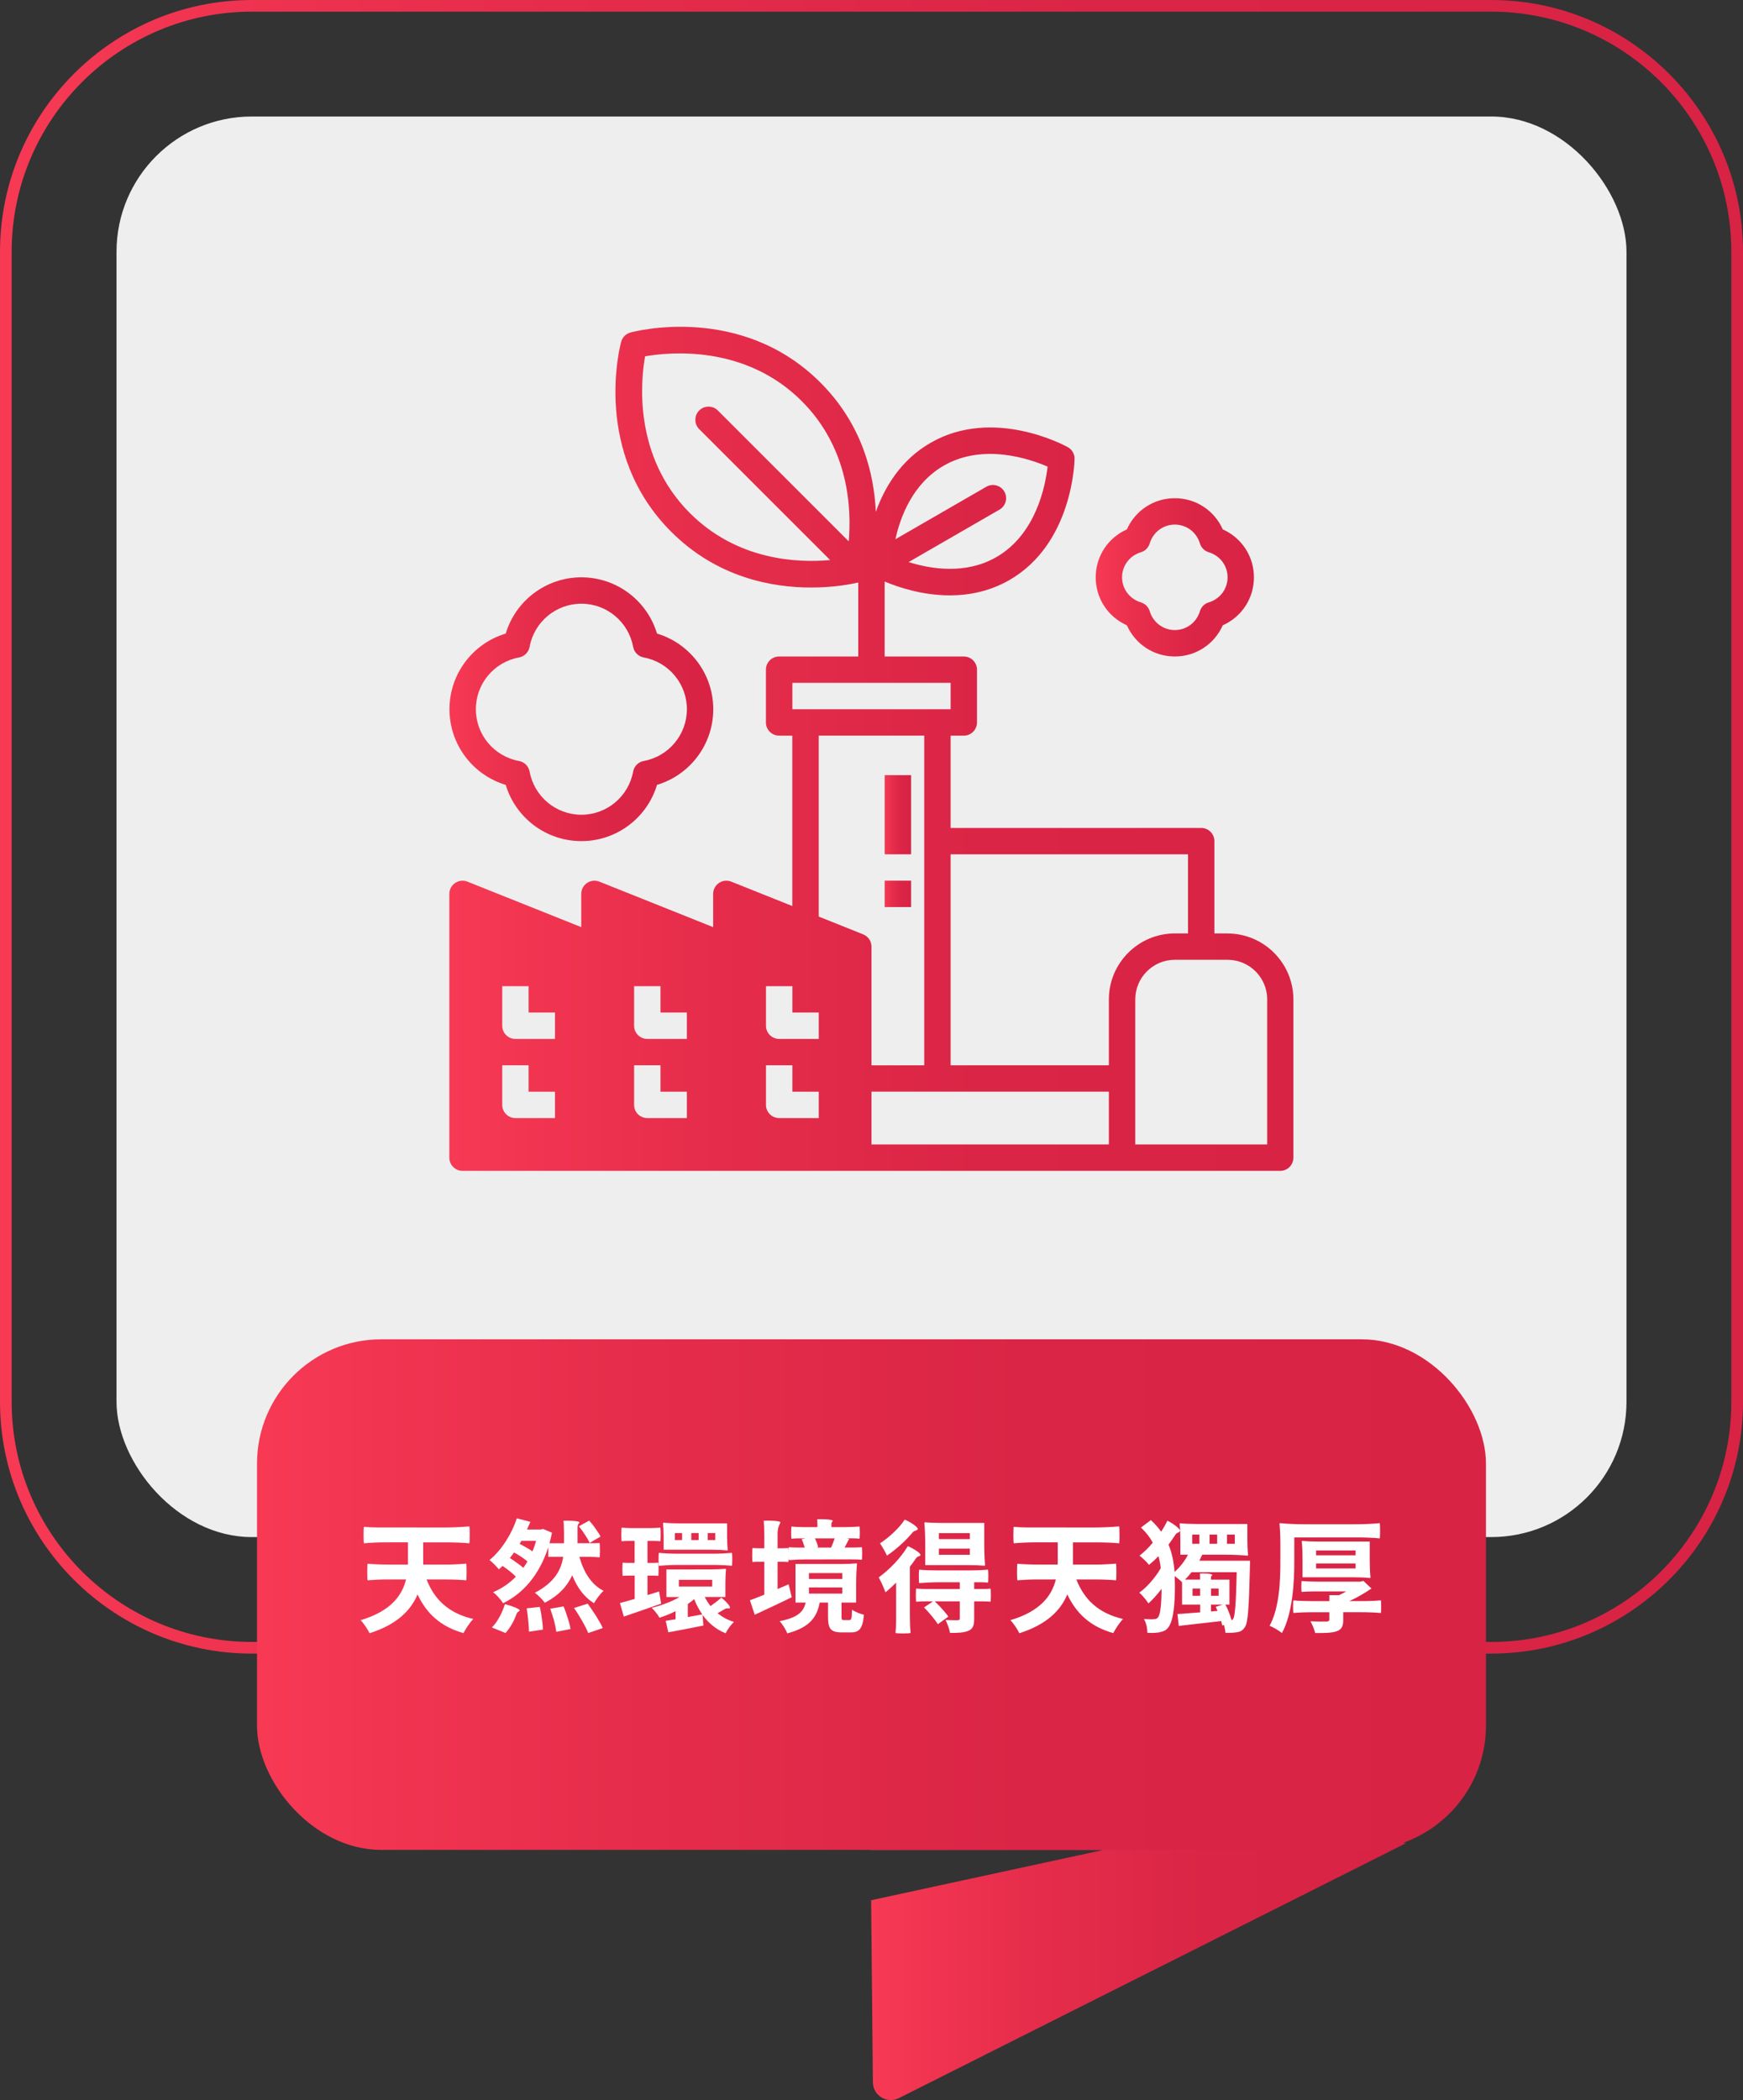
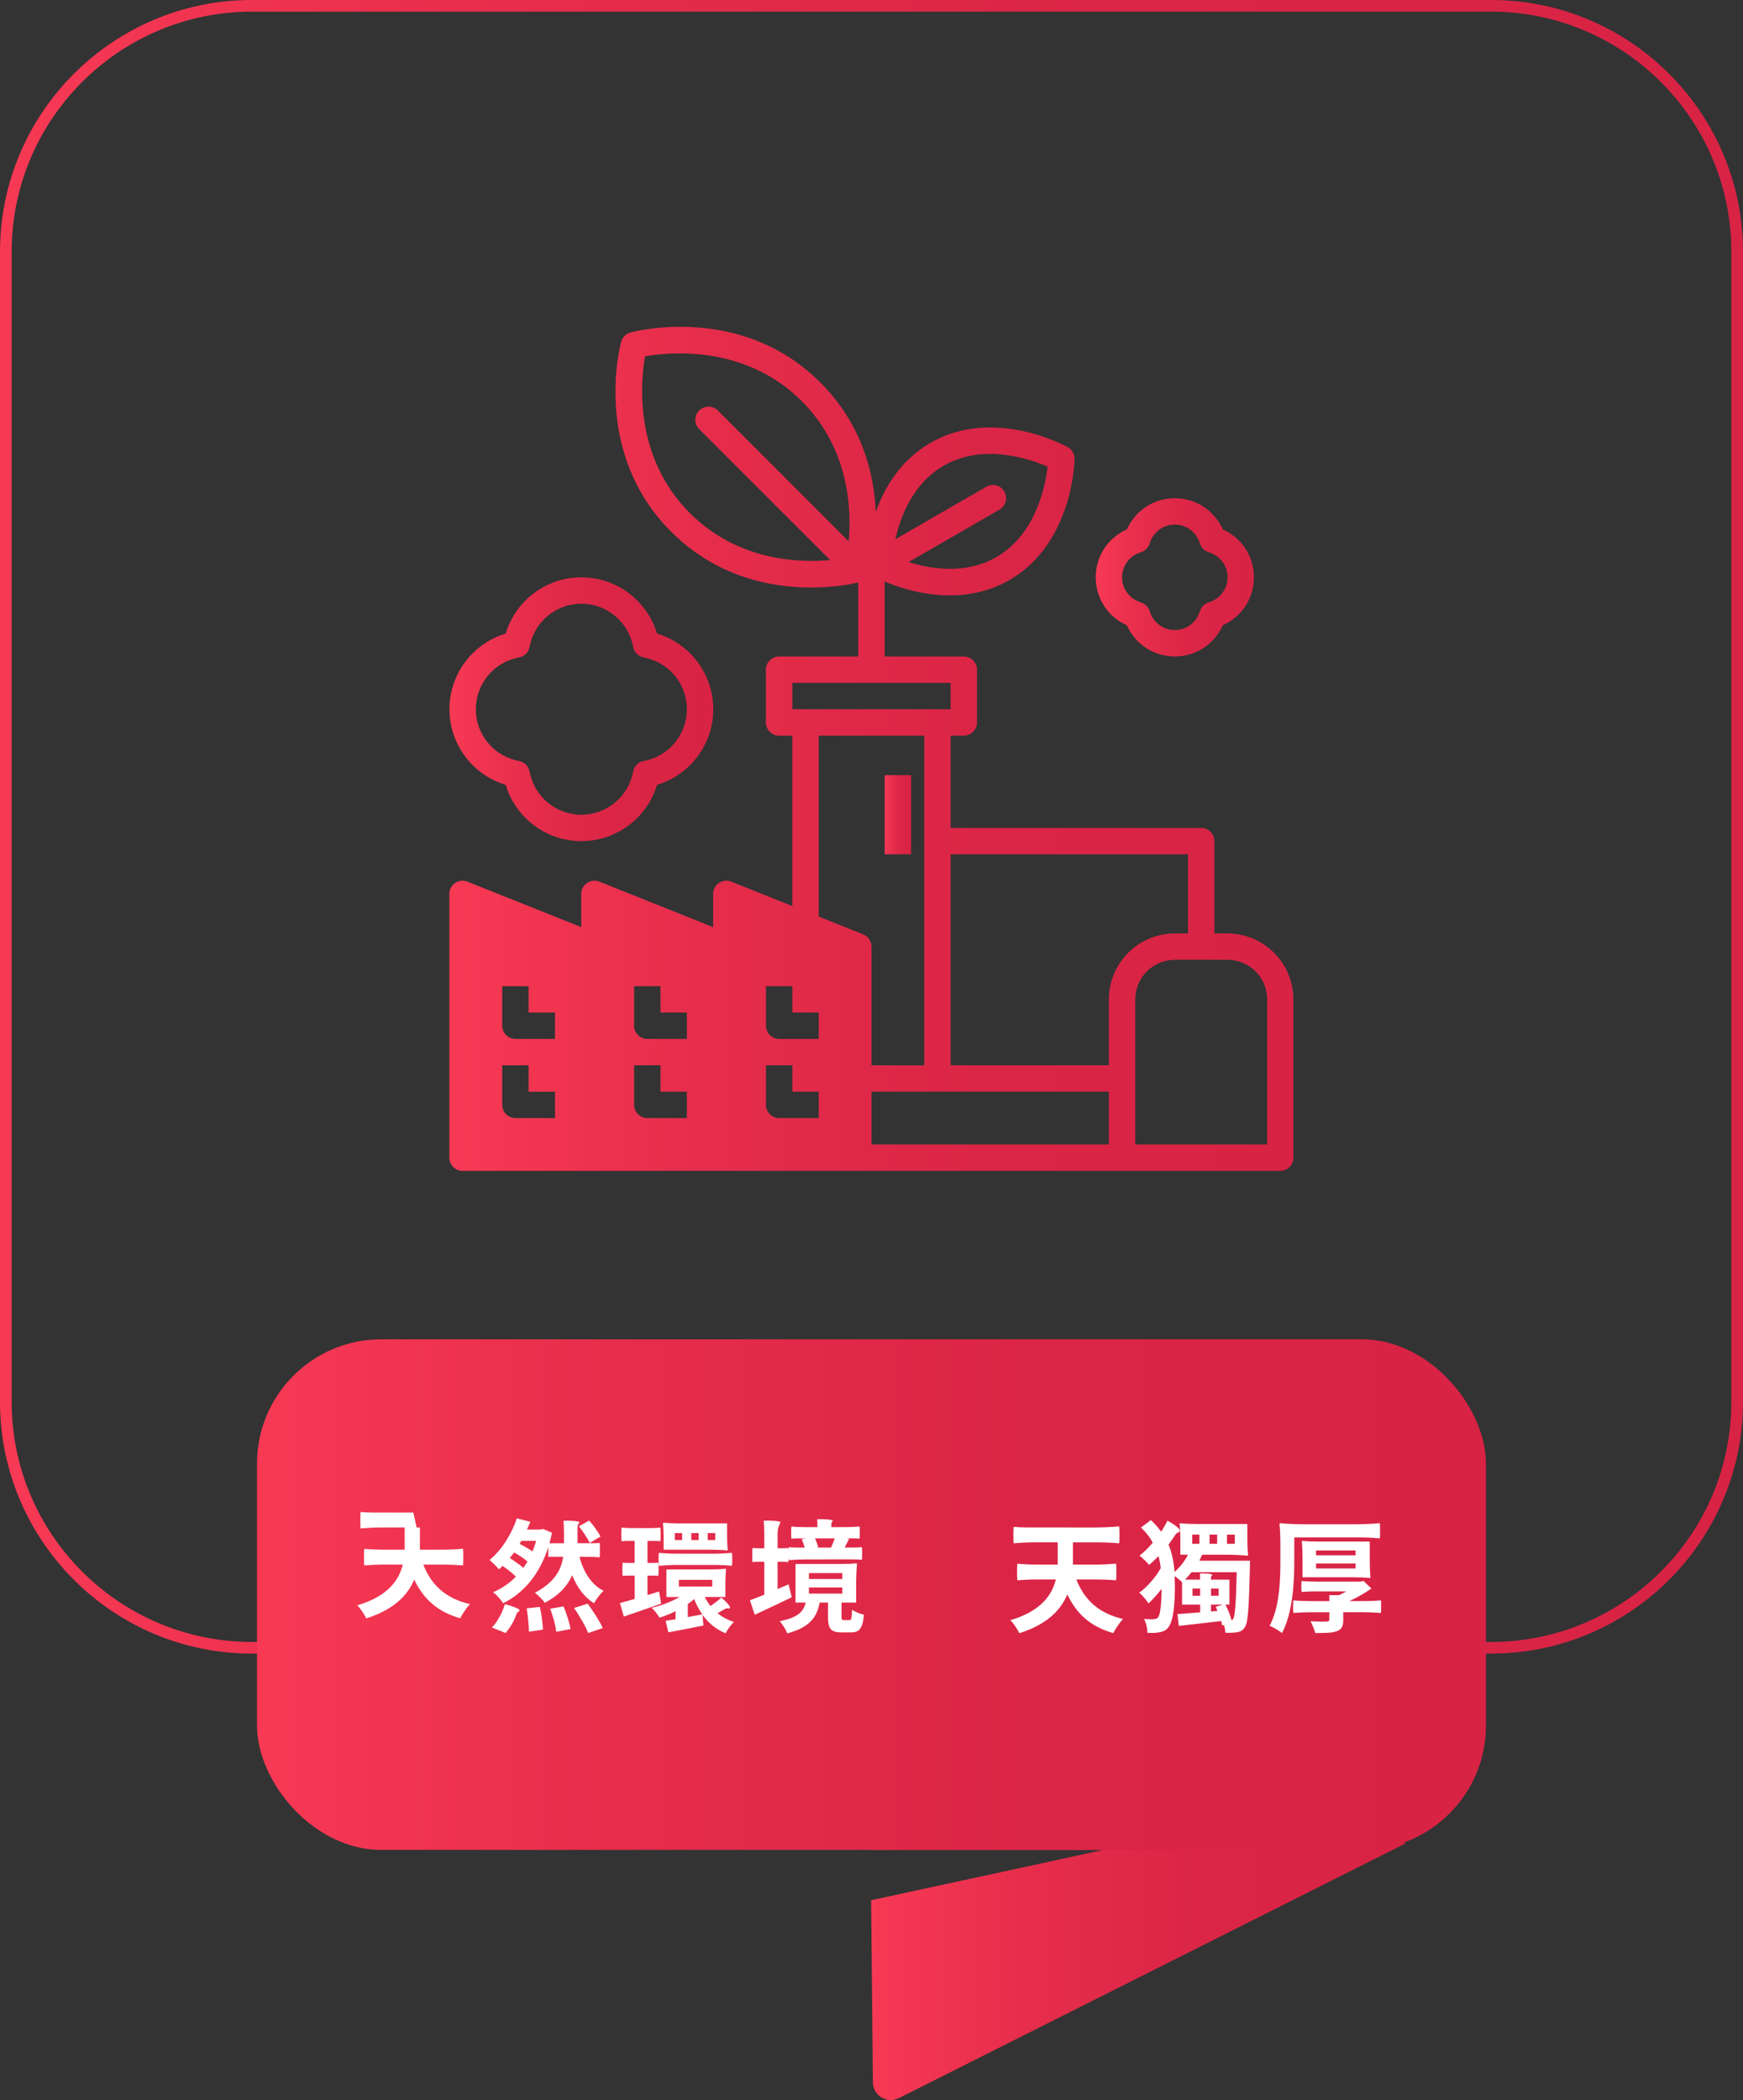
<svg xmlns="http://www.w3.org/2000/svg" xmlns:xlink="http://www.w3.org/1999/xlink" id="_Layer_" data-name="&amp;lt;Layer&amp;gt;" width="648.82" height="781.73" viewBox="0 0 648.82 781.73">
  <rect x="0" y="0" width="648.82" height="781.73" fill="#333333" stroke="none" />
  <defs>
    <style>
      .cls-1 {
        fill: url(#Gradient_3-4);
      }

      .cls-2 {
        fill: url(#Gradient_3);
      }

      .cls-3 {
        fill: #fff;
      }

      .cls-4 {
        fill: url(#Gradient_3-5);
      }

      .cls-5 {
        fill: url(#Gradient_3-7);
      }

      .cls-6 {
        fill: url(#Gradient_3-6);
      }

      .cls-7 {
        fill: url(#Gradient_3-2);
      }

      .cls-8 {
        fill: #eee;
      }

      .cls-9 {
        fill: url(#Gradient_3-8);
      }

      .cls-10 {
        fill: url(#Gradient_3-3);
      }
    </style>
    <linearGradient id="Gradient_3" data-name="Gradient 3" x1="0" y1="307.76" x2="648.82" y2="307.76" gradientUnits="userSpaceOnUse">
      <stop offset="0" stop-color="#f73954" />
      <stop offset=".29" stop-color="#e62d4b" />
      <stop offset=".63" stop-color="#db2546" />
      <stop offset="1" stop-color="#d82345" />
    </linearGradient>
    <linearGradient id="Gradient_3-2" data-name="Gradient 3" x1="323.79" y1="719.55" x2="523.4" y2="719.55" xlink:href="#Gradient_3" />
    <linearGradient id="Gradient_3-3" data-name="Gradient 3" x1="95.67" y1="593.57" x2="553.14" y2="593.57" xlink:href="#Gradient_3" />
    <linearGradient id="Gradient_3-4" data-name="Gradient 3" x1="167.31" y1="278.73" x2="481.5" y2="278.73" xlink:href="#Gradient_3" />
    <linearGradient id="Gradient_3-5" data-name="Gradient 3" x1="329.32" y1="303.27" x2="339.14" y2="303.27" xlink:href="#Gradient_3" />
    <linearGradient id="Gradient_3-6" data-name="Gradient 3" x1="329.32" y1="332.73" x2="339.14" y2="332.73" xlink:href="#Gradient_3" />
    <linearGradient id="Gradient_3-7" data-name="Gradient 3" x1="407.87" y1="214.91" x2="466.78" y2="214.91" xlink:href="#Gradient_3" />
    <linearGradient id="Gradient_3-8" data-name="Gradient 3" x1="167.31" y1="264" x2="265.5" y2="264" xlink:href="#Gradient_3" />
  </defs>
  <g>
-     <rect class="cls-8" x="43.37" y="43.37" width="562.08" height="528.79" rx="50.36" ry="50.36" />
    <path class="cls-2" d="M555.09,615.53H93.73c-51.68,0-93.73-42.05-93.73-93.73V93.73C0,42.05,42.05,0,93.73,0h461.36c51.68,0,93.73,42.05,93.73,93.73v428.07c0,51.68-42.05,93.73-93.73,93.73ZM93.73,4.34C44.44,4.34,4.34,44.44,4.34,93.73v428.07c0,49.29,40.1,89.39,89.39,89.39h461.36c49.29,0,89.39-40.1,89.39-89.39V93.73c0-49.29-40.1-89.39-89.39-89.39H93.73Z" />
    <g>
      <path class="cls-7" d="M323.79,657.38l.3,31.23h86.67l-86.49,18.73.66,67.79c.05,4.93,5.25,8.1,9.65,5.88l188.83-94.93-199.62-28.71Z" />
      <rect class="cls-10" x="95.67" y="498.54" width="457.47" height="190.06" rx="46.27" ry="46.27" />
    </g>
  </g>
  <g>
-     <path class="cls-3" d="M155.09,568.59h9.81c3.33,0,6.57-.13,9.81-.41.18.41.18,5.94,0,6.3-2.12-.22-5.67-.36-8.59-.36h-8.59v8.28h8.01c2.7,0,5.35-.13,8.01-.36.18.36.18,5.9,0,6.21-1.84-.18-4.86-.31-7.38-.31h-7.38c2.92,7.51,8.28,12.6,17.37,14.71-1.21,1.21-2.83,3.69-3.64,5.26-8.5-2.43-13.68-7.2-17.1-14.4-2.43,5.8-7.51,11.16-17.86,14.44-.63-1.39-2.2-3.73-3.33-4.86,11.29-3.33,15.48-9.27,16.92-15.16h-7.15c-2.39,0-4.77.13-7.16.31-.18-.31-.18-5.85,0-6.16,1.84.18,4.95.31,7.51.31h7.51v-8.28h-8.19c-2.79,0-5.49.13-8.19.36-.18-.36-.18-5.89,0-6.12,1.21.13,3.24.22,4.9.22h14.71Z" />
+     <path class="cls-3" d="M155.09,568.59h9.81h-8.59v8.28h8.01c2.7,0,5.35-.13,8.01-.36.18.36.18,5.9,0,6.21-1.84-.18-4.86-.31-7.38-.31h-7.38c2.92,7.51,8.28,12.6,17.37,14.71-1.21,1.21-2.83,3.69-3.64,5.26-8.5-2.43-13.68-7.2-17.1-14.4-2.43,5.8-7.51,11.16-17.86,14.44-.63-1.39-2.2-3.73-3.33-4.86,11.29-3.33,15.48-9.27,16.92-15.16h-7.15c-2.39,0-4.77.13-7.16.31-.18-.31-.18-5.85,0-6.16,1.84.18,4.95.31,7.51.31h7.51v-8.28h-8.19c-2.79,0-5.49.13-8.19.36-.18-.36-.18-5.89,0-6.12,1.21.13,3.24.22,4.9.22h14.71Z" />
    <path class="cls-3" d="M214.99,574.44h6.17c.67,0,1.35-.04,2.02-.09.18.09.18,5.17,0,5.35-.9-.09-2.43-.18-3.73-.18h-3.78c1.62,5.67,4.37,10.3,9,12.64-1.17,1.04-2.79,3.2-3.56,4.63-3.73-2.34-6.3-5.89-8.1-10.44-1.71,3.83-4.77,7.42-10.21,10.26-.81-1.17-2.48-2.79-3.69-3.74,7.38-3.82,9.85-8.68,10.53-13.36h-5.54v-3.6c-3.33,10.39-9.4,17.23-16.83,20.88-.72-1.21-2.52-3.29-3.74-4.09,3.24-1.39,6.08-3.33,8.5-5.8-1.21-1.26-3.1-2.75-4.95-4l-1.35,1.26c-.9-1.04-2.47-2.66-3.51-3.46,4.68-3.78,8.46-10.21,10.17-15.52l5.04,1.3-1.26,2.88h5.08l.9-.22,3.33,1.39c-.27,1.35-.63,2.66-.94,3.92h5.4v-4.09c0-1.39-.09-3.1-.18-4.27,1.84-.09,5.94,0,5.94.63-.36.45-.72.9-.72,1.8v5.94ZM187.94,597.12c2.56.63,5.67,1.84,5.49,2.34-.22.63-.76.22-1.21,1.48-.31.9-.72,1.75-1.12,2.61-.85,1.67-1.89,3.15-2.92,4.32l-5.08-2.07c.99-.95,1.94-2.29,2.79-3.83.86-1.53,1.58-3.24,2.07-4.86ZM191.36,577.9l-1.58,2.07c.9.54,1.8,1.17,2.66,1.8.9.63,1.71,1.26,2.38,1.84.54-.76,1.04-1.58,1.53-2.38-.63-.54-1.44-1.12-2.29-1.71-.85-.58-1.8-1.12-2.7-1.62ZM199.55,573.58h-5.49l-.63,1.12c.81.4,1.67.85,2.48,1.35.85.45,1.67.95,2.29,1.44.27-.63.5-1.26.72-1.89.22-.67.45-1.35.63-2.02ZM202.07,606.61l-5.17.76c0-1.08-.09-2.56-.27-4.09-.13-1.57-.32-3.19-.58-4.59l4.9-.54c.32,1.35.58,2.92.77,4.41.22,1.53.36,2.97.36,4.05ZM212.38,606.39l-5.31,1.03c-.13-1.08-.41-2.56-.81-4.09-.45-1.53-.95-3.1-1.44-4.5l4.95-.86c.58,1.3,1.12,2.88,1.57,4.37.5,1.48.86,2.92,1.04,4.05ZM224.39,606.03l-5.44,1.84c-.45-1.21-1.26-2.79-2.21-4.45-.99-1.67-2.03-3.42-3.06-4.86l5.08-1.62c.99,1.4,2.12,3.02,3.15,4.63.99,1.62,1.93,3.2,2.47,4.46ZM223.54,571.96l-4.05,2.38c-.36-.85-.99-1.93-1.71-3.01-.72-1.12-1.53-2.25-2.29-3.2l3.82-2.11c.81.9,1.67,1.93,2.38,3.01.77,1.04,1.44,2.07,1.85,2.92Z" />
    <path class="cls-3" d="M236.23,586.5h-2.21c-.76,0-1.49.04-2.21.09-.18-.09-.18-4.81,0-4.9.54.04,1.44.09,2.21.09h2.21v-8.19h-2.43c-.85,0-1.62.04-2.38.13-.18-.13-.18-4.91,0-5.08.86.09,2.34.18,3.56.18h7.2c1.26,0,2.43-.09,3.6-.18.18.18.18,4.95,0,5.08-.58-.09-1.53-.13-2.38-.13h-2.38v8.19h2.02c.72,0,1.35-.04,1.98-.09.18.09.18,4.81,0,4.9-.5-.04-1.26-.09-1.98-.09h-2.02v7.25l4.32-1.35.77,4.54c-4.77,1.71-9.85,3.42-13.9,4.82l-1.44-5.04,5.49-1.53v-8.68ZM259.04,584.2h5.49c1.89,0,4.14-.09,5.49-.22.23,0,.23.13.23.22-.13,1.26-.23,3.42-.23,5.13v5.13h-7.69c.63,1.21,1.35,2.34,2.16,3.38,1.48-1.04,3.01-2.21,4-3.15,1.84,1.4,3.69,3.6,3.19,3.92-.63.41-.81-.31-2.07.45-.86.54-1.71.99-2.52,1.44,1.75,1.4,3.78,2.52,6.12,3.24-1.04.95-2.47,2.88-3.1,4.23-3.6-1.44-6.39-3.82-8.59-6.84l.31,3.96c-4.46.9-9.27,1.85-13.05,2.52l-.99-4.28,3.69-.58v-3.01c-1.98.99-4.05,1.84-5.98,2.43-.63-1.12-1.94-2.79-2.92-3.69,3.55-.81,7.38-2.29,10.39-4h-4.91v-10.26h10.98ZM265.66,578.35c2.29,0,4.54-.13,6.79-.32.18.32.18,4.5,0,4.82-1.67-.18-4.5-.32-6.79-.32h-13.59c-2.29,0-4.54.14-6.79.32-.18-.32-.18-4.5,0-4.82,1.67.18,4.5.32,6.79.32h13.59ZM270.65,567.06v4.91c0,1.67.09,3.69.23,4.9,0,.27-.13.27-.23.27-1.44-.18-3.87-.27-5.89-.27h-17.73v-4.9c0-1.67-.09-3.69-.22-4.91,0-.27.13-.27.22-.27,1.44.18,3.87.27,5.9.27h17.73ZM253.91,573.27v-2.61h-2.7v2.61h2.7ZM265.12,590.59v-2.52h-12.42v2.52h12.42ZM258.41,595.27c-.76.63-1.53,1.22-2.38,1.8v4.86l5.4-.99c-.58-.85-1.17-1.75-1.66-2.7-.23-.5-.5-.95-.72-1.44-.22-.5-.4-1.04-.63-1.53ZM260.08,573.27v-2.61h-2.75v2.61h2.75ZM266.24,573.27v-2.61h-2.79v2.61h2.79Z" />
    <path class="cls-3" d="M289.46,591.49l4.09-1.75,1.17,4.81c-4.63,2.29-9.72,4.63-13.77,6.52l-1.8-5.4c1.53-.54,3.33-1.26,5.36-2.07v-12.24h-2.21c-.72,0-1.44.04-2.16.09-.18-.09-.18-5.13,0-5.22.54.04,1.44.09,2.16.09h2.21v-5.04c0-1.71-.09-3.78-.23-5.22,1.84-.09,6.25,0,6.25.63-.54,1.08-1.08,2.16-1.08,4.32v5.31h1.98c.72,0,1.35-.05,1.98-.09.18.09.18,5.13,0,5.22-.5-.04-1.26-.09-1.98-.09h-1.98v10.12ZM296.12,582.18h16.96c1.94,0,4.23-.09,5.62-.23.31,0,.31.14.31.23-.18,1.75-.31,4.77-.31,7.15v7.2h-5.45v5.26c0,1.12.14,1.26.9,1.26h2.03c.72,0,.9-.45.99-3.87.99.77,3.06,1.58,4.41,1.89-.45,5.22-1.75,6.57-4.81,6.57h-3.46c-4.19,0-5.08-1.49-5.08-5.8v-5.31h-3.11c-1.03,5.4-3.6,9.22-12.06,11.47-.49-1.31-1.84-3.51-2.83-4.54,6.88-1.35,8.91-3.6,9.67-6.93h-3.78v-14.35ZM307.19,580.47h-6.79c-2.25,0-4.5.09-6.75.27-.18-.27-.18-4.68,0-4.81.72.09,1.89.13,2.92.13h2.97c-.27-.99-.68-2.16-1.12-3.1l1.44-.32h-2.61c-.9,0-1.75.04-2.61.13-.18-.13-.18-4.32,0-4.54,1.17.14,3.15.23,4.81.23h4.82v-1.4c0-.45-.04-1.03-.09-1.53,1.8-.09,5.85,0,5.85.63-.27.27-.54.54-.54,1.12v1.17h5.22c1.8,0,3.51-.09,5.22-.23.18.23.18,4.41,0,4.54-.58-.09-1.53-.13-2.38-.13h-2.38l.94.18-1.71,3.24h3.2c1.12,0,2.16-.04,3.2-.13.18.13.18,4.54,0,4.68-.81-.09-2.25-.13-3.38-.13h-10.21ZM313.54,587.76v-2.2h-12.42v2.2h12.42ZM313.54,593.2v-2.29h-12.42v2.29h12.42ZM310.7,572.64h-7.33c.5,1.08.99,2.34,1.17,3.29l-.58.13h5.62l-.22-.04c.22-.5.5-1.08.72-1.67s.45-1.17.63-1.71Z" />
-     <path class="cls-3" d="M333.57,589.11c-1.35,1.35-2.66,2.56-3.96,3.6-.41-1.21-1.75-4.23-2.52-5.54,3.92-2.83,8.24-7.24,10.84-11.65,2.29.99,5.04,2.79,4.68,3.38-.45.72-.94.04-1.84,1.44-.63.95-1.3,1.89-2.07,2.83v18.49c0,2.12.09,4.64.27,6.17-.27.27-5.4.27-5.62,0,.14-1.17.23-3.06.23-4.68v-14.04ZM336.76,565.66c2.52,1.04,5.31,3.06,4.82,3.64-.63.81-1.04,0-2.25,1.58-.9,1.04-1.84,2.07-2.88,3.06-2.07,1.94-4.23,3.74-6.3,5.13-.5-1.26-1.8-3.42-2.57-4.59,1.71-1.08,3.51-2.56,5.13-4.09,1.67-1.58,3.11-3.24,4.05-4.72ZM357.28,591.49v-2.52h-7.56c-2.52,0-5.04.14-7.56.32-.18-.32-.18-4.72,0-5,1.57.18,4.23.27,6.39.27h12.82c2.16,0,4.27-.09,6.39-.27.18.27.18,4.68,0,4.82-.63-.09-1.71-.14-2.56-.14h-2.57v2.52h3.06c1.04,0,2.03-.04,3.02-.13.18.13.18,4.72,0,4.86-.72-.09-1.98-.13-3.02-.13h-3.06v6.43c0,2.47-.45,3.78-2.11,4.5-1.71.76-3.92.81-6.88.81-.23-1.44-.99-3.46-1.67-4.81,1.84.09,3.96.09,4.5.09.63-.04.81-.18.81-.72v-6.3h-9.31c1.75,1.71,3.96,4.05,5.04,5.67l-3.91,2.83c-1.04-1.71-3.29-4.37-5.13-6.25l3.33-2.25h-3.15c-1.04,0-2.07.04-3.1.13-.18-.13-.18-4.72,0-4.9.99.09,2.7.18,4.05.18h12.19ZM366.37,566.88v7.88c0,2.61.13,5.89.31,7.83,0,.23-.18.23-.31.23-1.35-.13-3.6-.23-5.49-.23h-16.47v-7.87c0-2.61-.14-5.9-.32-7.83,0-.22.18-.22.32-.22,1.35.13,3.6.22,5.49.22h16.47ZM361.01,572.91v-2.21h-11.52v2.21h11.52ZM361.01,578.76v-2.29h-11.52v2.29h11.52Z" />
    <path class="cls-3" d="M396.97,568.59h9.81c3.33,0,6.57-.13,9.81-.41.18.41.18,5.94,0,6.3-2.12-.22-5.67-.36-8.59-.36h-8.59v8.28h8.01c2.7,0,5.35-.13,8.01-.36.18.36.18,5.9,0,6.21-1.84-.18-4.86-.31-7.38-.31h-7.38c2.92,7.51,8.28,12.6,17.37,14.71-1.21,1.21-2.83,3.69-3.64,5.26-8.5-2.43-13.68-7.2-17.1-14.4-2.43,5.8-7.51,11.16-17.86,14.44-.63-1.39-2.2-3.73-3.33-4.86,11.29-3.33,15.48-9.27,16.92-15.16h-7.15c-2.39,0-4.77.13-7.16.31-.18-.31-.18-5.85,0-6.16,1.84.18,4.95.31,7.51.31h7.51v-8.28h-8.19c-2.79,0-5.49.13-8.19.36-.18-.36-.18-5.89,0-6.12,1.21.13,3.24.22,4.9.22h14.71Z" />
    <path class="cls-3" d="M465.32,580.92s-.04,1.53-.04,2.16c-.36,15.3-.72,20.88-1.84,22.54-.85,1.31-1.67,1.75-2.92,1.94-1.04.22-2.65.27-4.36.22-.05-.85-.27-1.93-.54-2.92l-.63.22-.41-1.66-15.79,1.8-.49-4.41,8.46-.63v-2.88h-6.75v-8.37c-.63-.58-1.76-1.57-2.75-2.29l.09,3.56c0,6.34-.41,12.69-2.38,15.48-.67.95-1.62,1.53-2.7,1.75-1.53.45-3.33.45-5.17.36,0-1.67-.41-3.6-1.26-5.13,1.84.13,3.19.13,4,.04.63-.09.99-.31,1.3-.76.86-1.12,1.21-5.49,1.26-10.53-1.57,2.11-3.33,4-4.9,5.44-.86-1.3-2.25-3.06-3.42-4,2.83-1.98,6.07-5.71,8.01-9.13-.18-1.53-.45-3.01-.86-4.45-1.12,1.17-2.34,2.29-3.51,3.24-.81-1.04-2.47-2.61-3.55-3.46,1.71-1.3,3.42-2.97,4.95-4.81-1.04-1.94-2.48-3.83-4.41-5.62l3.69-2.79c1.53,1.4,2.75,2.83,3.83,4.32.9-1.35,1.67-2.75,2.34-4.09,2.29,1.17,5.04,3.19,4.63,3.87-.5.86-.99.14-1.98,1.8-.72,1.08-1.44,2.16-2.25,3.24,1.35,3.24,1.98,6.66,2.25,10.17,1.98-1.75,3.78-4,4.99-6.43h-2.83v-5.71c0-1.94-.09-4.32-.27-5.71,0-.27.18-.27.27-.27,1.53.18,4.14.27,6.21.27h18.72v5.71c0,1.93.09,4.32.27,5.71,0,.36-.18.36-.27.36-2.07-.22-5.58-.36-8.37-.36h-8.41c-.36.76-.72,1.53-1.08,2.25h18.9ZM457.67,597.3h-1.53c.99,1.8,1.84,4.05,2.29,5.8.27-.09.49-.27.67-.58.58-1.04.99-5.26,1.26-17.28h-16.83c-.77.99-1.58,1.93-2.43,2.75h5.62v-1.08c0-.41-.04-.81-.04-1.21,1.4-.09,4.63,0,4.63.63-.27.18-.54.41-.54.81v.86h6.88v9.31ZM443.81,574.66h2.66v-3.42h-2.66v3.42ZM446.74,594.01v-2.7h-2.83v2.7h2.83ZM450.25,574.66h2.83v-3.42h-2.83v3.42ZM453.62,594.01v-2.7h-2.83v2.7h2.83ZM455.15,597.3h-4.37v2.56l2.43-.22-.63-1.53,1.26-.4,1.3-.41ZM456.73,574.66h2.92v-3.42h-2.92v3.42Z" />
    <path class="cls-3" d="M481.79,572.28v8.96c0,7.69-.58,19.26-4.59,26.64-.99-.85-3.33-2.21-4.59-2.7,3.69-6.84,4-16.88,4-23.98v-6.93c0-2.29-.13-5.17-.31-6.88,0-.41.18-.41.31-.41,2.29.27,6.12.41,9.22.41h18.49c3.15,0,6.21-.13,9.27-.41.18.41.18,5.31,0,5.67-1.98-.22-5.31-.36-7.96-.36h-23.85ZM488.68,592.39c-1.44,0-2.79.09-4.14.18-.18-.18-.18-3.83,0-4.05,1.35.13,3.6.22,5.44.22h16.42l1.12-.27,2.97,2.83c-2.34,1.62-5.22,3.33-8.19,4.68h5.85c1.98,0,3.92-.09,5.85-.27.18.27.18,4.41,0,4.72-1.71-.18-4.59-.31-6.97-.31h-7.02v2.88c0,2.38-.58,3.55-2.48,4.23-1.89.63-4.45.67-7.96.63-.32-1.35-1.08-3.15-1.75-4.36,2.38.13,5.26.13,6.03.09s.99-.23.99-.81v-2.65h-6.71c-2.25,0-4.46.09-6.66.27-.18-.27-.18-4.41,0-4.68,1.66.18,4.41.27,6.66.27h6.71v-2.21h3.64c.86-.41,1.75-.9,2.66-1.4h-12.46ZM509.87,573.85v6.66c0,2.21.09,4.99.27,6.61,0,.27-.18.27-.27.27-1.53-.18-4.14-.27-6.25-.27h-18.76v-6.66c0-2.21-.09-5-.27-6.62,0-.27.18-.27.27-.27,1.53.18,4.14.27,6.25.27h18.76ZM504.61,578.94v-1.8h-14.71v1.8h14.71ZM504.61,583.84v-1.85h-14.71v1.85h14.71Z" />
  </g>
  <g>
    <path class="cls-1" d="M456.96,347.46h-4.91v-34.36c0-2.71-2.2-4.91-4.91-4.91h-93.28v-34.36h4.91c2.71,0,4.91-2.2,4.91-4.91v-19.64c0-2.71-2.2-4.91-4.91-4.91h-29.46v-27.9c5.16,2.17,14.1,5.15,24.26,5.15,7.13,0,14.85-1.48,22.24-5.74,23.4-13.51,24.17-43.78,24.19-45.07.03-1.81-.94-3.49-2.53-4.37-1.12-.62-27.73-15.08-51.12-1.58-11.1,6.41-17.08,16.58-20.33,25.66-.65-14.15-5.04-32.53-20.63-48.12-29.45-29.44-69.05-19.08-70.72-18.62-1.68.46-2.99,1.77-3.44,3.45-.46,1.67-10.83,41.27,18.62,70.71,17.07,17.07,37.54,20.76,52.07,20.76,8.63,0,15.09-1.29,17.56-1.87v27.54h-29.46c-2.71,0-4.91,2.2-4.91,4.91v19.64c0,2.71,2.2,4.91,4.91,4.91h4.91v63.44l-22.72-9.09c-1.52-.6-3.23-.42-4.58.49-1.35.92-2.16,2.44-2.16,4.07v12.38l-42.36-16.94c-1.51-.6-3.22-.42-4.58.49-1.35.92-2.16,2.44-2.16,4.07v12.38l-42.36-16.94c-1.51-.6-3.22-.42-4.58.49-1.35.92-2.16,2.44-2.16,4.07v98.19c0,2.71,2.2,4.91,4.91,4.91h304.37c2.71,0,4.91-2.2,4.91-4.91v-58.91c0-13.53-11.01-24.55-24.55-24.55ZM351.28,173.35c14.71-8.49,32.04-2.54,38.68.35-.82,7.2-4.33,25.17-19.04,33.66-11.39,6.58-24.34,4.49-32.69,1.87l33.83-19.53c2.35-1.36,3.15-4.36,1.8-6.71-1.36-2.35-4.36-3.16-6.71-1.8l-33.84,19.54c1.88-8.53,6.51-20.76,17.98-27.38ZM315.94,201.52l-48.72-48.72c-1.92-1.92-5.02-1.92-6.94,0-1.92,1.92-1.92,5.02,0,6.94l48.74,48.74c-12.21,1.1-34.58.14-52.22-17.5-21.15-21.15-18.27-49.37-16.68-58.34,8.97-1.58,37.19-4.46,58.34,16.68,17.55,17.55,18.55,39.95,17.47,52.19ZM206.59,416.19h-14.73c-2.71,0-4.91-2.2-4.91-4.91v-14.73h9.82v9.82h9.82v9.82ZM206.59,386.73h-14.73c-2.71,0-4.91-2.2-4.91-4.91v-14.73h9.82v9.82h9.82v9.82ZM255.68,416.19h-14.73c-2.71,0-4.91-2.2-4.91-4.91v-14.73h9.82v9.82h9.82v9.82ZM255.68,386.73h-14.73c-2.71,0-4.91-2.2-4.91-4.91v-14.73h9.82v9.82h9.82v9.82ZM294.95,254.18h58.91v9.82h-58.91v-9.82ZM304.77,416.19h-14.73c-2.71,0-4.91-2.2-4.91-4.91v-14.73h9.82v9.82h9.82v9.82ZM304.77,386.73h-14.73c-2.71,0-4.91-2.2-4.91-4.91v-14.73h9.82v9.82h9.82v9.82ZM321.32,347.81l-16.55-6.62v-67.37h39.27v122.73h-19.64v-44.18c0-2.01-1.22-3.81-3.08-4.56ZM412.77,426h-88.37v-19.64h88.37v19.64ZM412.77,372v24.55h-58.91v-78.55h88.37v29.46h-4.91c-13.53,0-24.55,11.01-24.55,24.55ZM471.69,426h-49.09v-54c0-8.12,6.61-14.73,14.73-14.73h19.64c8.12,0,14.73,6.61,14.73,14.73v54Z" />
    <rect class="cls-4" x="329.32" y="288.54" width="9.82" height="29.46" />
-     <rect class="cls-6" x="329.32" y="327.82" width="9.82" height="9.82" />
    <path class="cls-5" d="M419.47,232.76c3.13,7.04,10.02,11.61,17.85,11.61s14.72-4.57,17.85-11.61c7.03-3.13,11.6-10.02,11.6-17.85s-4.57-14.72-11.6-17.85c-3.13-7.04-10.02-11.61-17.85-11.61s-14.72,4.57-17.85,11.61c-7.03,3.13-11.6,10.01-11.6,17.85s4.57,14.72,11.6,17.85ZM424.69,205.57c1.58-.47,2.81-1.71,3.29-3.29,1.26-4.19,5.01-7.01,9.34-7.01s8.08,2.82,9.34,7.01c.47,1.58,1.71,2.81,3.29,3.29,4.19,1.26,7.01,5.01,7.01,9.33s-2.82,8.08-7.01,9.33c-1.58.47-2.81,1.71-3.29,3.29-1.26,4.19-5.01,7.01-9.34,7.01s-8.08-2.82-9.34-7.01c-.47-1.58-1.71-2.81-3.29-3.29-4.19-1.26-7.01-5.01-7.01-9.33s2.82-8.08,7.01-9.33Z" />
    <path class="cls-9" d="M188.25,292.16c3.7,12.31,15.07,20.94,28.16,20.94s24.46-8.63,28.16-20.94c12.31-3.7,20.94-15.06,20.94-28.16s-8.63-24.46-20.94-28.16c-3.7-12.31-15.07-20.94-28.16-20.94s-24.46,8.63-28.16,20.94c-12.31,3.7-20.94,15.06-20.94,28.16s8.63,24.46,20.94,28.16ZM193.2,244.73c2-.37,3.57-1.94,3.94-3.94,1.71-9.31,9.82-16.07,19.27-16.07s17.55,6.76,19.27,16.07c.37,2,1.94,3.57,3.94,3.94,9.31,1.71,16.07,9.81,16.07,19.27s-6.76,17.56-16.07,19.27c-2,.37-3.57,1.94-3.94,3.94-1.71,9.31-9.82,16.07-19.27,16.07s-17.55-6.76-19.27-16.07c-.37-2-1.94-3.57-3.94-3.94-9.31-1.71-16.07-9.81-16.07-19.27s6.76-17.56,16.07-19.27Z" />
  </g>
</svg>